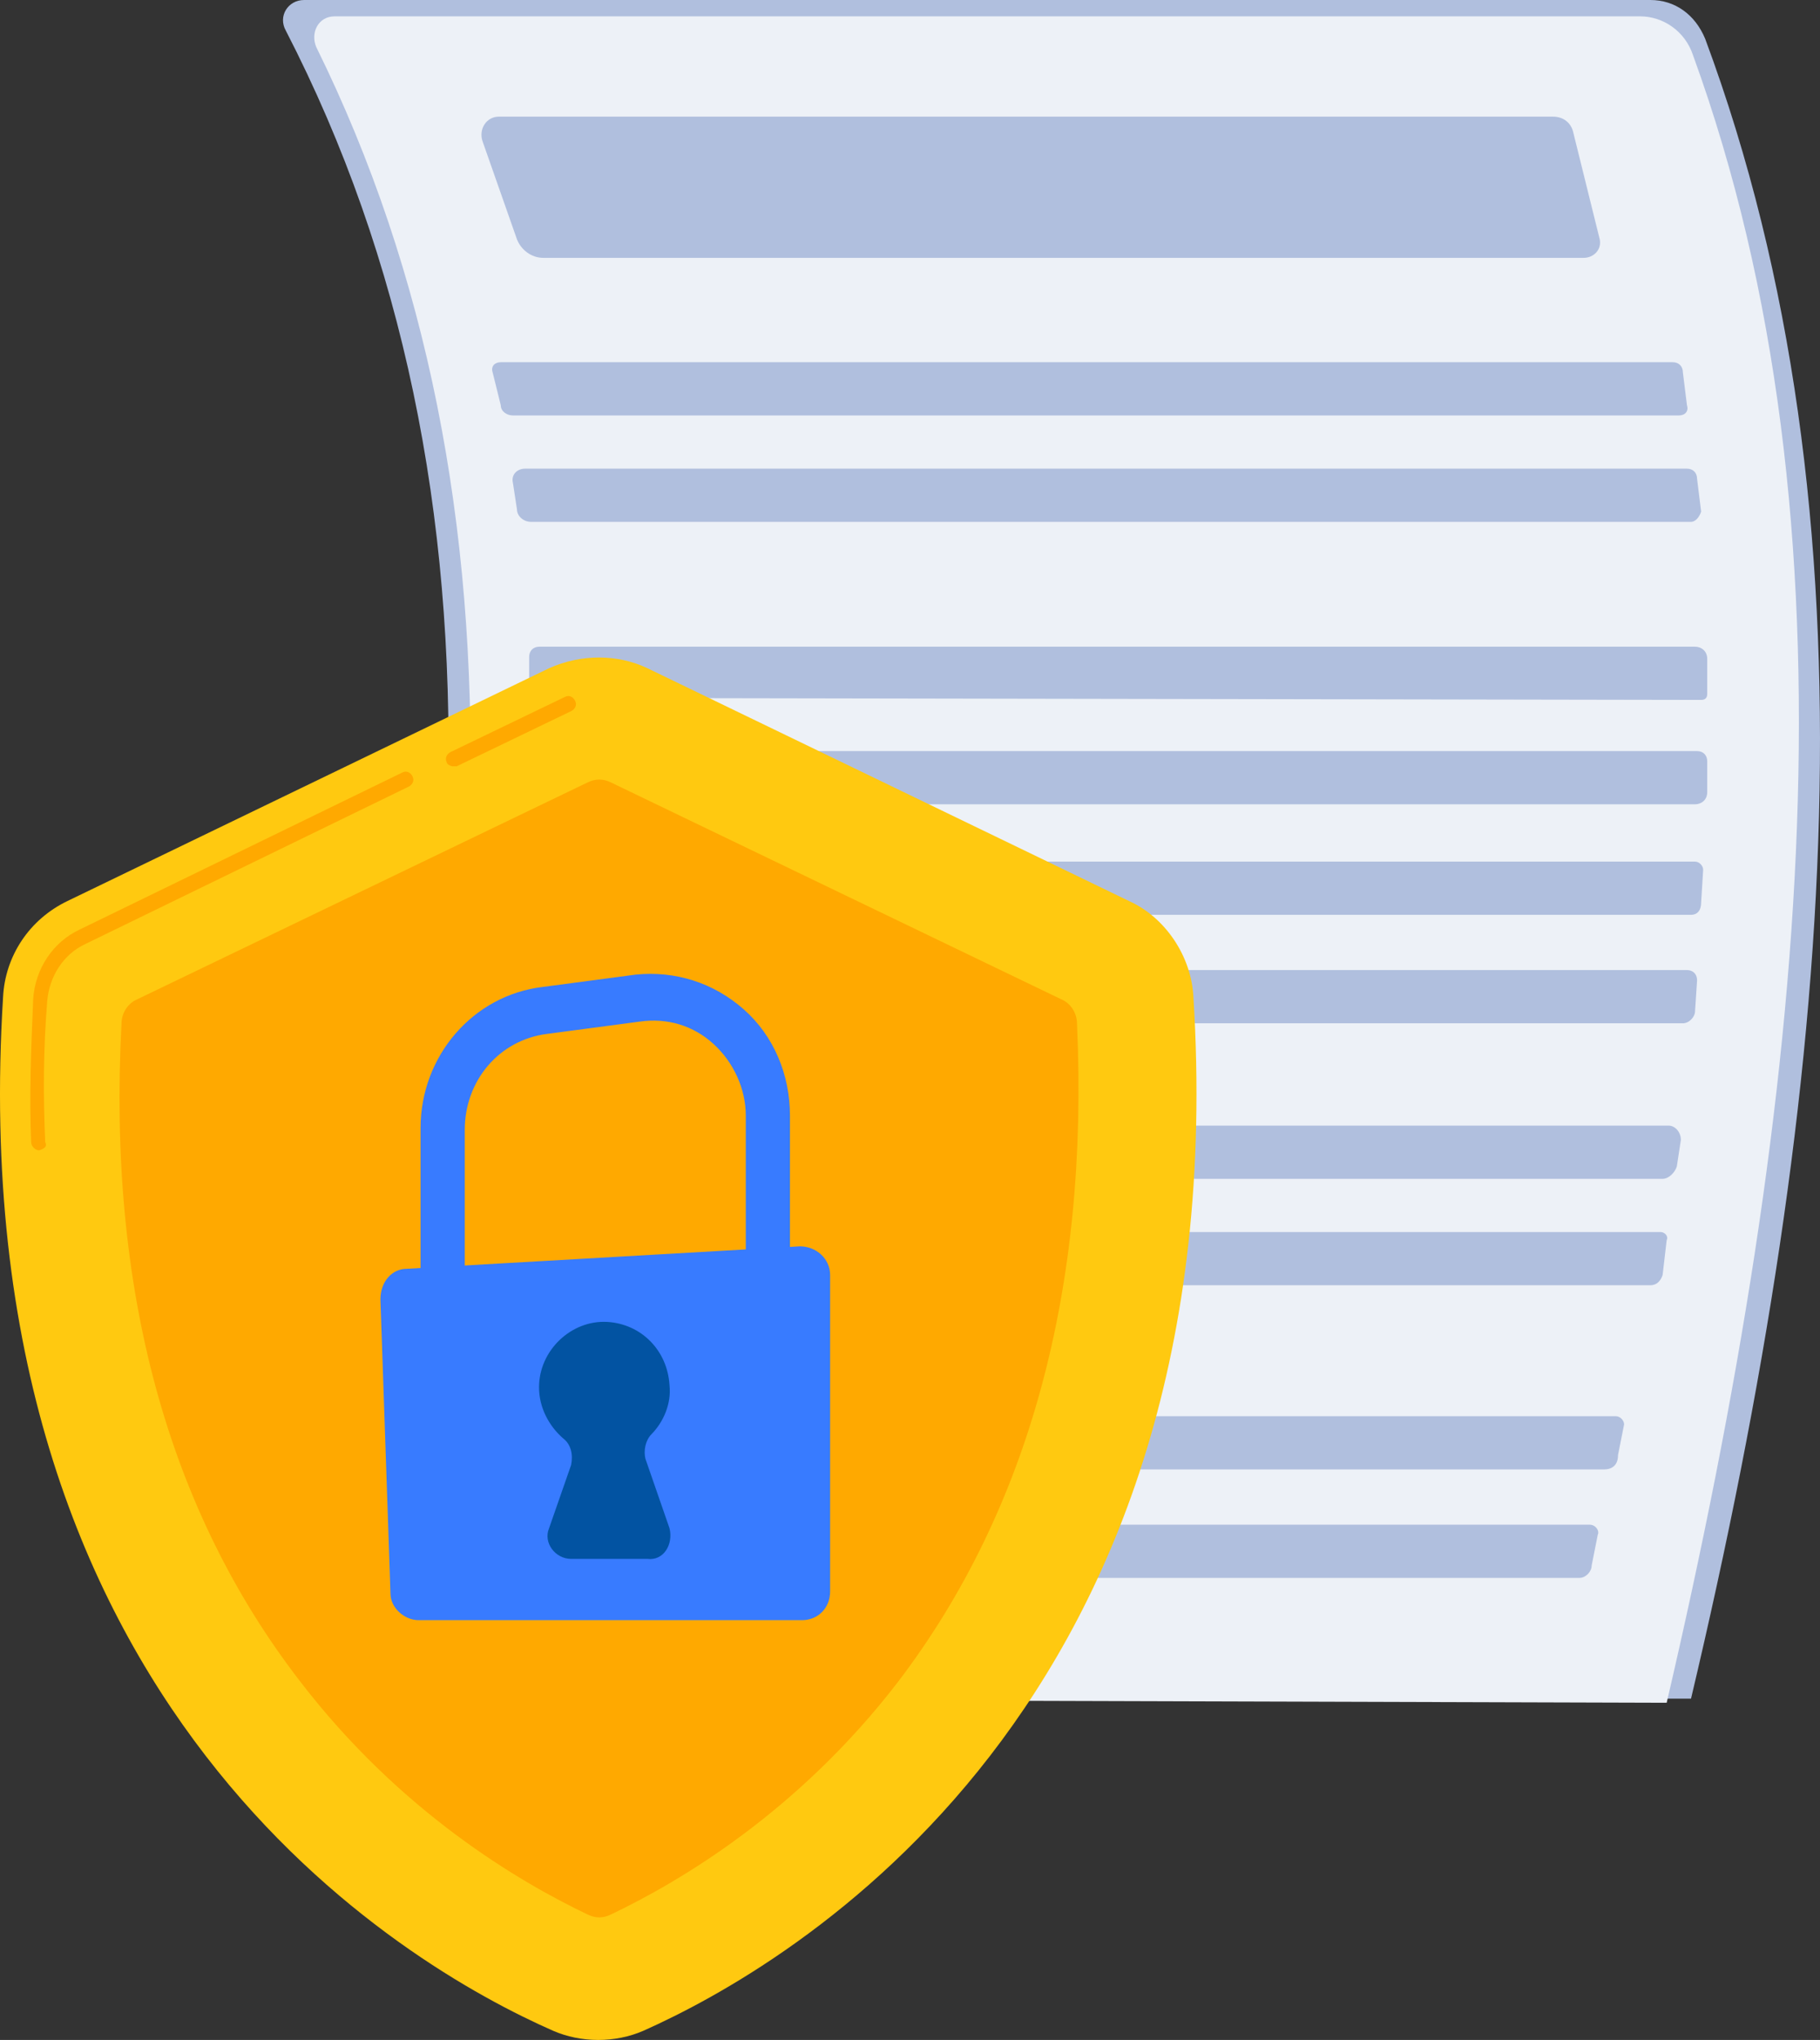
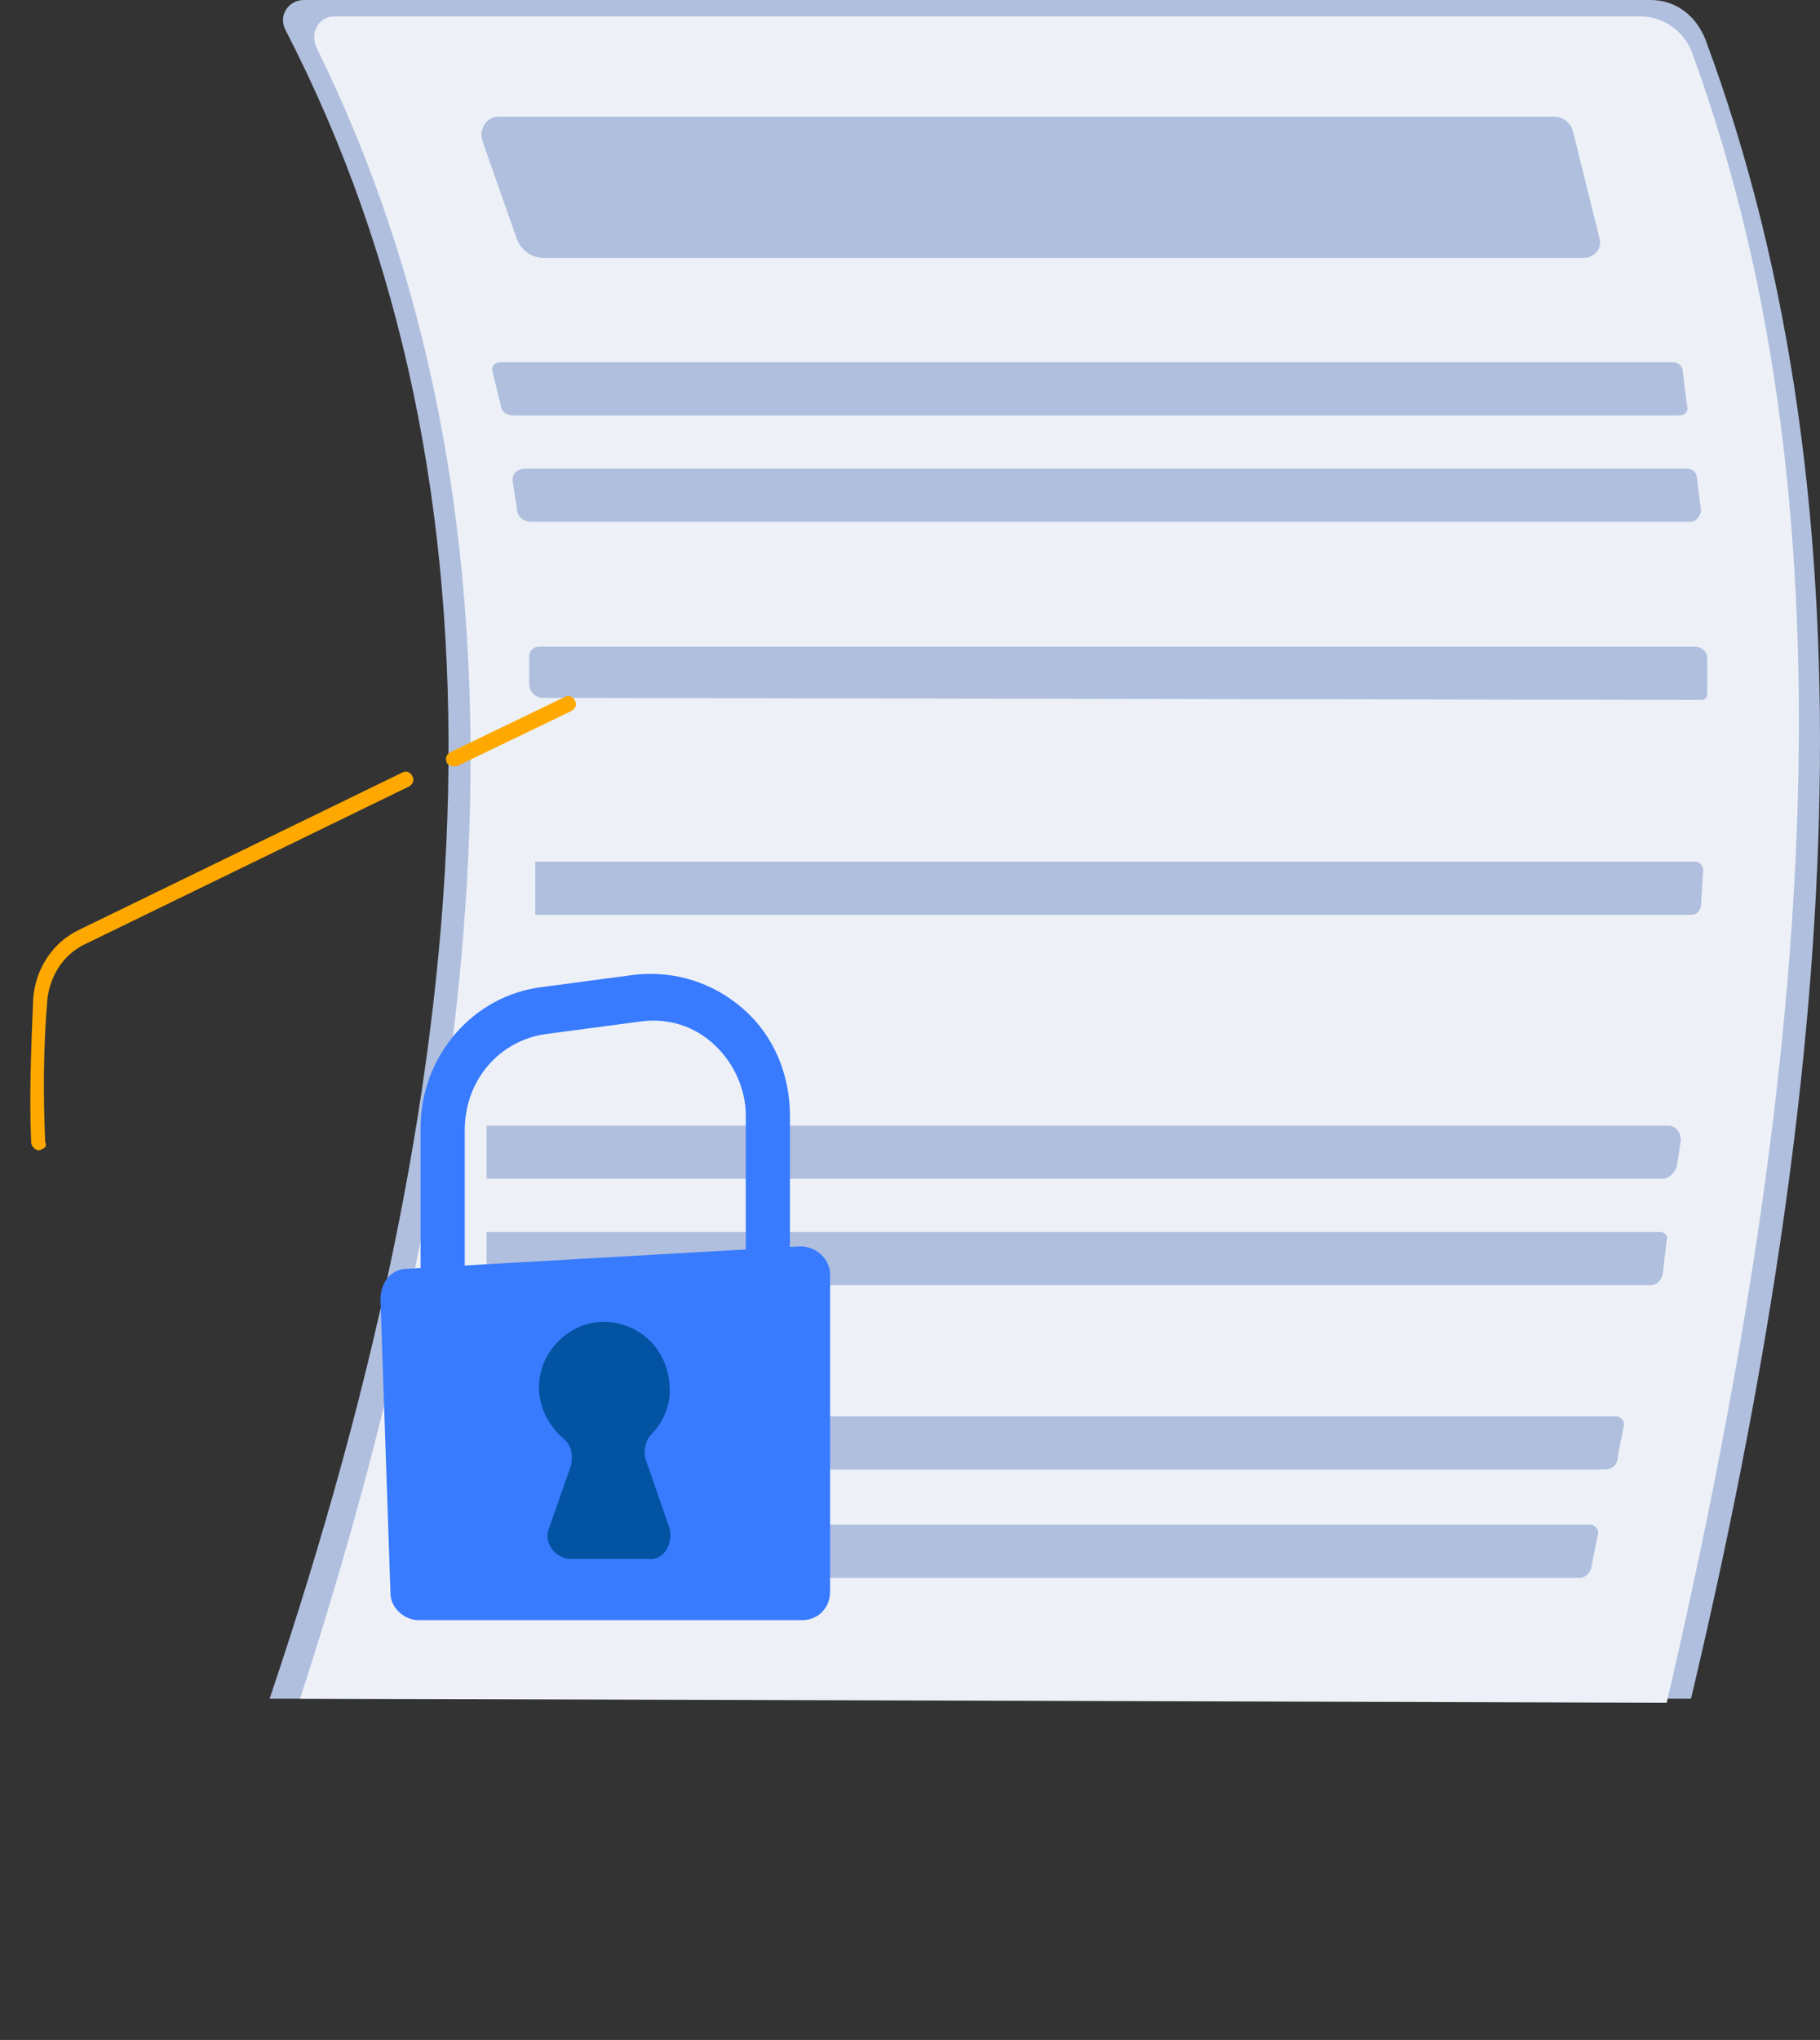
<svg xmlns="http://www.w3.org/2000/svg" width="108px" height="121px" viewBox="0 0 108 121" version="1.1">
  <rect x="0" y="0" width="108" height="121" fill="#333333" stroke="none" />
  <title>FB08576F-316A-4A26-999C-A9F68C0979BC</title>
  <g id="CESCE-QUANTUM" stroke="none" stroke-width="1" fill="none" fill-rule="evenodd">
    <g id="Infografía_CESCE-QUANTUM" transform="translate(-649, -2319)" fill-rule="nonzero">
      <g id="seguro" transform="translate(649, 2319)">
        <path d="M106.607,37.8 L99.393,37.8 C99.262,37.8 99,37.7 99,37.5 L99,37.5 C99,37.4 99.131,37.2 99.393,37.2 L106.607,37.2 C106.738,37.2 107,37.3 107,37.5 L107,37.5 C106.869,37.7 106.738,37.8 106.607,37.8 Z" id="Path" fill="#0253A2" />
        <g id="Group" transform="translate(16, 0)">
          <path d="M84.346,100.757 L0,100.757 C12.995,62.275 14.92,28.892 0.963,1.821 C0.481,0.971 1.083,0 2.045,0 L81.939,0 C83.383,0 84.586,0.85 85.188,2.306 C95.656,30.47 93.009,64.218 84.346,100.757 Z" id="Path" fill="#B0BFDE" />
          <path d="M82.902,101 L1.805,100.757 C14.198,62.639 16.003,29.62 2.767,2.792 C2.406,1.942 2.888,0.971 3.85,0.971 L81.338,0.971 C82.661,0.971 83.985,1.821 84.466,3.278 C94.573,31.077 91.324,64.825 82.902,101 Z" id="Path" fill="#EDF1F7" />
          <g transform="translate(9.866, 6.919)" fill="#B0BFDE" id="Path">
            <path d="M68.102,8.376 L6.377,8.376 C5.655,8.376 5.054,7.891 4.813,7.284 L2.767,1.457 C2.527,0.728 3.008,0 3.73,0 L66.297,0 C66.899,0 67.38,0.364 67.501,0.971 L69.065,7.284 C69.185,7.891 68.704,8.376 68.102,8.376 Z" />
            <path d="M73.757,17.724 L4.572,17.724 C4.211,17.724 3.85,17.481 3.85,17.117 L3.369,15.174 C3.249,14.81 3.489,14.567 3.85,14.567 L73.396,14.567 C73.757,14.567 73.998,14.81 73.998,15.174 L74.239,17.117 C74.359,17.481 74.118,17.724 73.757,17.724 Z" />
            <path d="M74.479,24.036 L5.655,24.036 C5.174,24.036 4.813,23.672 4.813,23.308 L4.572,21.73 C4.452,21.244 4.813,20.88 5.294,20.88 L74.239,20.88 C74.6,20.88 74.84,21.123 74.84,21.487 L75.081,23.429 C74.961,23.793 74.72,24.036 74.479,24.036 Z" />
            <path d="M75.442,34.233 C75.442,34.476 75.322,34.597 75.081,34.597 L6.377,34.476 C5.896,34.476 5.535,34.112 5.535,33.626 L5.535,32.048 C5.535,31.684 5.775,31.441 6.136,31.441 L74.72,31.441 C75.081,31.441 75.442,31.684 75.442,32.169 L75.442,34.233 Z" />
-             <path d="M74.72,40.788 L5.896,40.788 L5.896,38.603 C5.896,38.118 6.257,37.632 6.858,37.632 L74.84,37.632 C75.201,37.632 75.442,37.875 75.442,38.239 L75.442,40.06 C75.442,40.546 75.081,40.788 74.72,40.788 Z" />
            <path d="M74.479,47.344 L5.896,47.344 L5.896,44.188 L74.72,44.188 C74.961,44.188 75.201,44.43 75.201,44.673 L75.081,46.615 C75.081,47.101 74.84,47.344 74.479,47.344 Z" />
-             <path d="M73.998,53.778 L4.933,53.778 L4.933,50.621 L74.239,50.621 C74.6,50.621 74.84,50.864 74.84,51.228 L74.72,53.049 C74.72,53.413 74.359,53.778 73.998,53.778 Z" />
            <path d="M72.795,63.004 L3.008,63.004 L3.008,59.847 L73.156,59.847 C73.517,59.847 73.878,60.212 73.878,60.697 L73.637,62.275 C73.517,62.639 73.156,63.004 72.795,63.004 Z" />
            <path d="M72.073,69.316 L3.008,69.316 L3.008,66.16 L72.674,66.16 C72.915,66.16 73.156,66.403 73.035,66.645 L72.795,68.709 C72.674,69.073 72.434,69.316 72.073,69.316 Z" />
            <path d="M69.305,80.242 L1.444,80.242 L1.444,77.085 L70.027,77.085 C70.268,77.085 70.509,77.328 70.509,77.571 L70.148,79.392 C70.148,79.999 69.787,80.242 69.305,80.242 Z" />
            <path d="M67.862,86.675 L0,86.675 L0,83.519 L68.463,83.519 C68.824,83.519 69.065,83.883 68.944,84.126 L68.583,85.947 C68.583,86.311 68.223,86.675 67.862,86.675 Z" />
          </g>
        </g>
        <g id="Group" transform="translate(0, 39)">
-           <path d="M70.819,20.144 C70.7,17.721 69.151,15.419 67.007,14.449 L38.419,0.636 C36.632,-0.212 34.488,-0.212 32.582,0.636 L3.994,14.449 C1.73,15.54 0.301,17.721 0.182,20.144 C-2.439,62.31 24.005,77.577 32.82,81.455 C34.488,82.182 36.513,82.182 38.181,81.455 C46.876,77.577 73.44,62.31 70.819,20.144 Z" id="Path" fill="#FFC910" />
          <path d="M26.864,6.452 C26.745,6.452 26.507,6.331 26.507,6.21 C26.388,5.967 26.507,5.725 26.745,5.604 L33.535,2.332 C33.773,2.211 34.011,2.332 34.131,2.575 C34.25,2.817 34.131,3.059 33.892,3.181 L27.103,6.452 C26.983,6.452 26.864,6.452 26.864,6.452 Z" id="Path" fill="#FFA900" />
          <path d="M2.326,29.232 C2.088,29.232 1.849,28.989 1.849,28.747 C1.73,25.96 1.849,23.173 1.969,20.265 C2.088,18.448 3.16,16.873 4.708,16.146 L23.886,6.816 C24.125,6.694 24.363,6.816 24.482,7.058 C24.601,7.3 24.482,7.543 24.244,7.664 L5.066,16.994 C3.755,17.6 2.921,18.932 2.802,20.386 C2.564,23.294 2.564,26.081 2.683,28.747 C2.802,28.989 2.683,29.11 2.326,29.232 C2.326,29.232 2.326,29.232 2.326,29.232 Z" id="Path" fill="#FFA900" />
-           <path d="M63.91,21.719 C63.91,21.113 63.553,20.508 62.957,20.265 L36.275,7.421 C35.798,7.179 35.322,7.179 34.845,7.421 L8.163,20.265 C7.567,20.508 7.21,21.113 7.21,21.719 C6.376,37.471 9.949,50.557 17.811,60.735 C23.767,68.49 30.795,72.61 34.845,74.548 C35.322,74.791 35.798,74.791 36.275,74.548 C40.325,72.61 47.353,68.49 53.309,60.735 C61.051,50.557 64.625,37.471 63.91,21.719 Z" id="Path" fill="#FFA900" />
          <g transform="translate(22.576, 18.766)" id="Path">
            <path d="M5.003,19.917 L2.382,19.917 L2.382,9.133 C2.382,4.892 5.479,1.257 9.649,0.773 L15.128,0.046 C17.51,-0.197 19.774,0.53 21.56,2.106 C23.347,3.681 24.3,5.983 24.3,8.406 L24.3,17.857 L21.68,17.857 L21.68,8.406 C21.68,6.831 20.965,5.256 19.774,4.165 C18.582,3.075 17.034,2.59 15.366,2.833 L9.887,3.56 C7.028,3.923 5.003,6.346 5.003,9.254 L5.003,19.917 Z" fill="#387BFF" />
            <path d="M1.549,17.494 L24.896,16.161 C25.849,16.161 26.683,16.888 26.683,17.857 L26.683,36.638 C26.683,37.608 25.968,38.335 25.015,38.335 L2.263,38.335 C1.429,38.335 0.596,37.608 0.596,36.759 L0,19.311 C0,18.221 0.715,17.494 1.549,17.494 Z" fill="#387BFF" />
            <path d="M17.153,32.882 L15.724,28.762 C15.605,28.278 15.724,27.672 16.081,27.308 C16.796,26.581 17.272,25.491 17.153,24.4 C17.034,22.34 15.485,20.765 13.46,20.644 C11.316,20.523 9.41,22.34 9.41,24.521 C9.41,25.733 10.006,26.824 10.84,27.551 C11.316,27.914 11.435,28.52 11.316,29.126 L10.006,32.882 C9.649,33.73 10.363,34.7 11.316,34.7 L15.843,34.7 C16.796,34.821 17.391,33.851 17.153,32.882 Z" fill="#0253A2" />
          </g>
        </g>
      </g>
    </g>
  </g>
</svg>